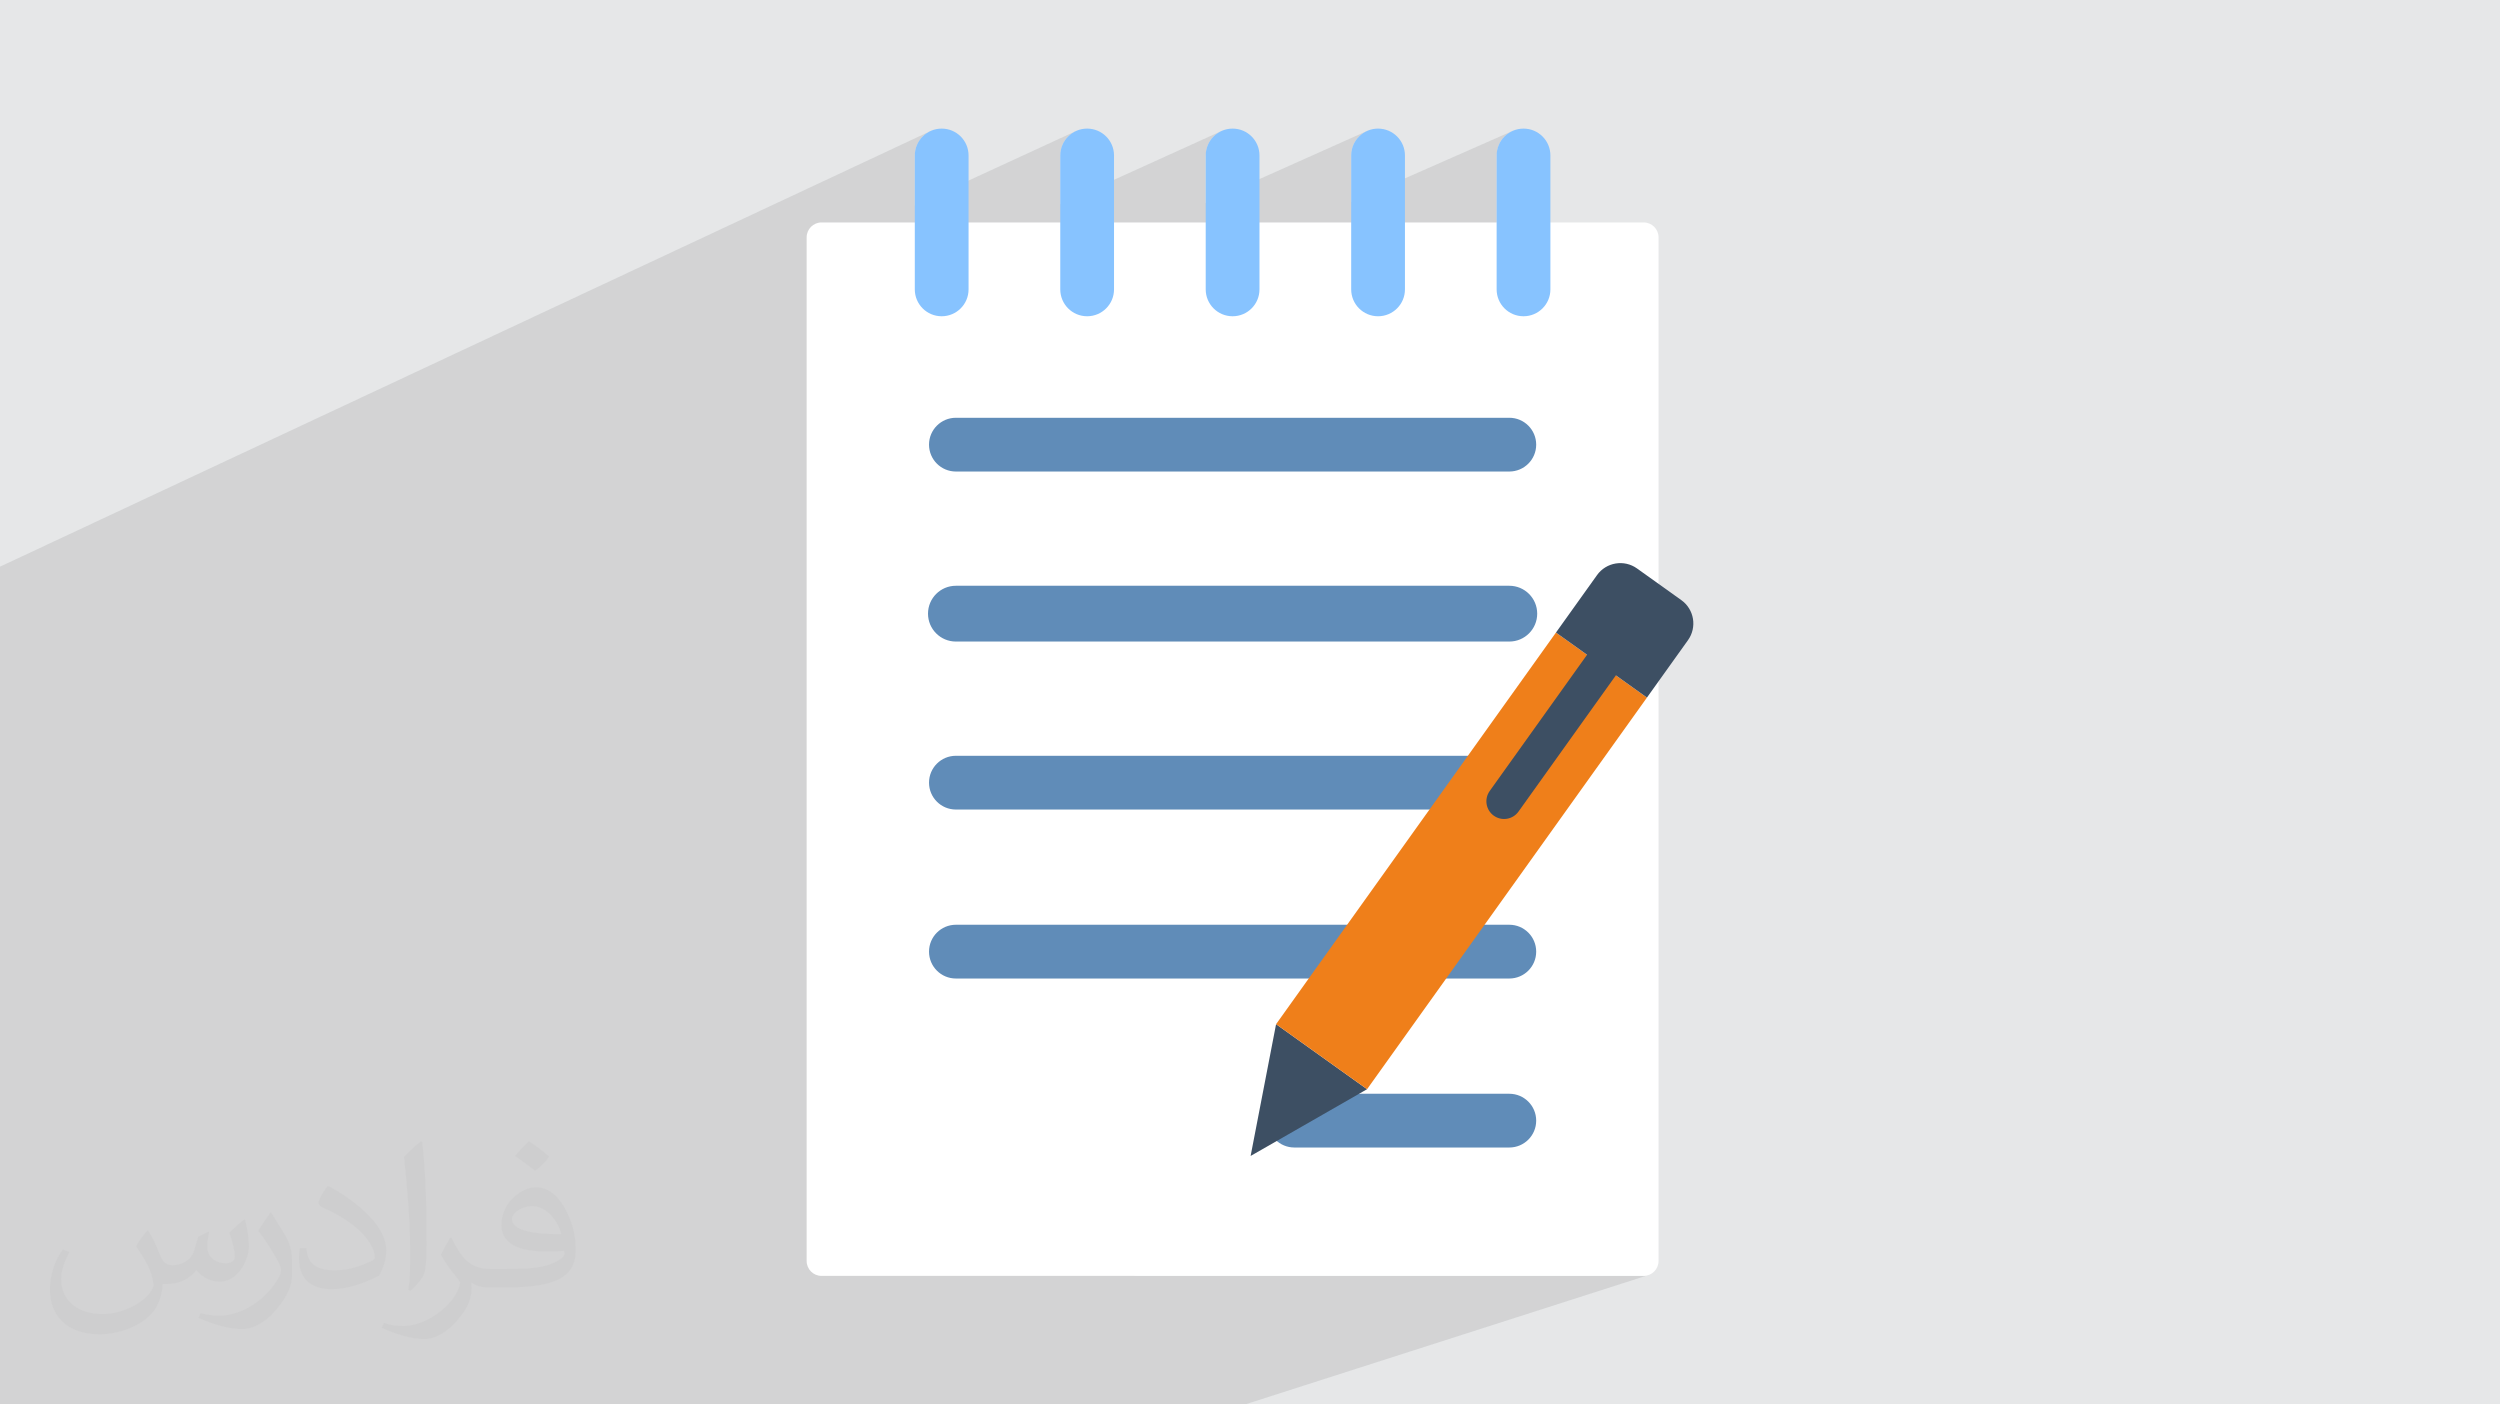
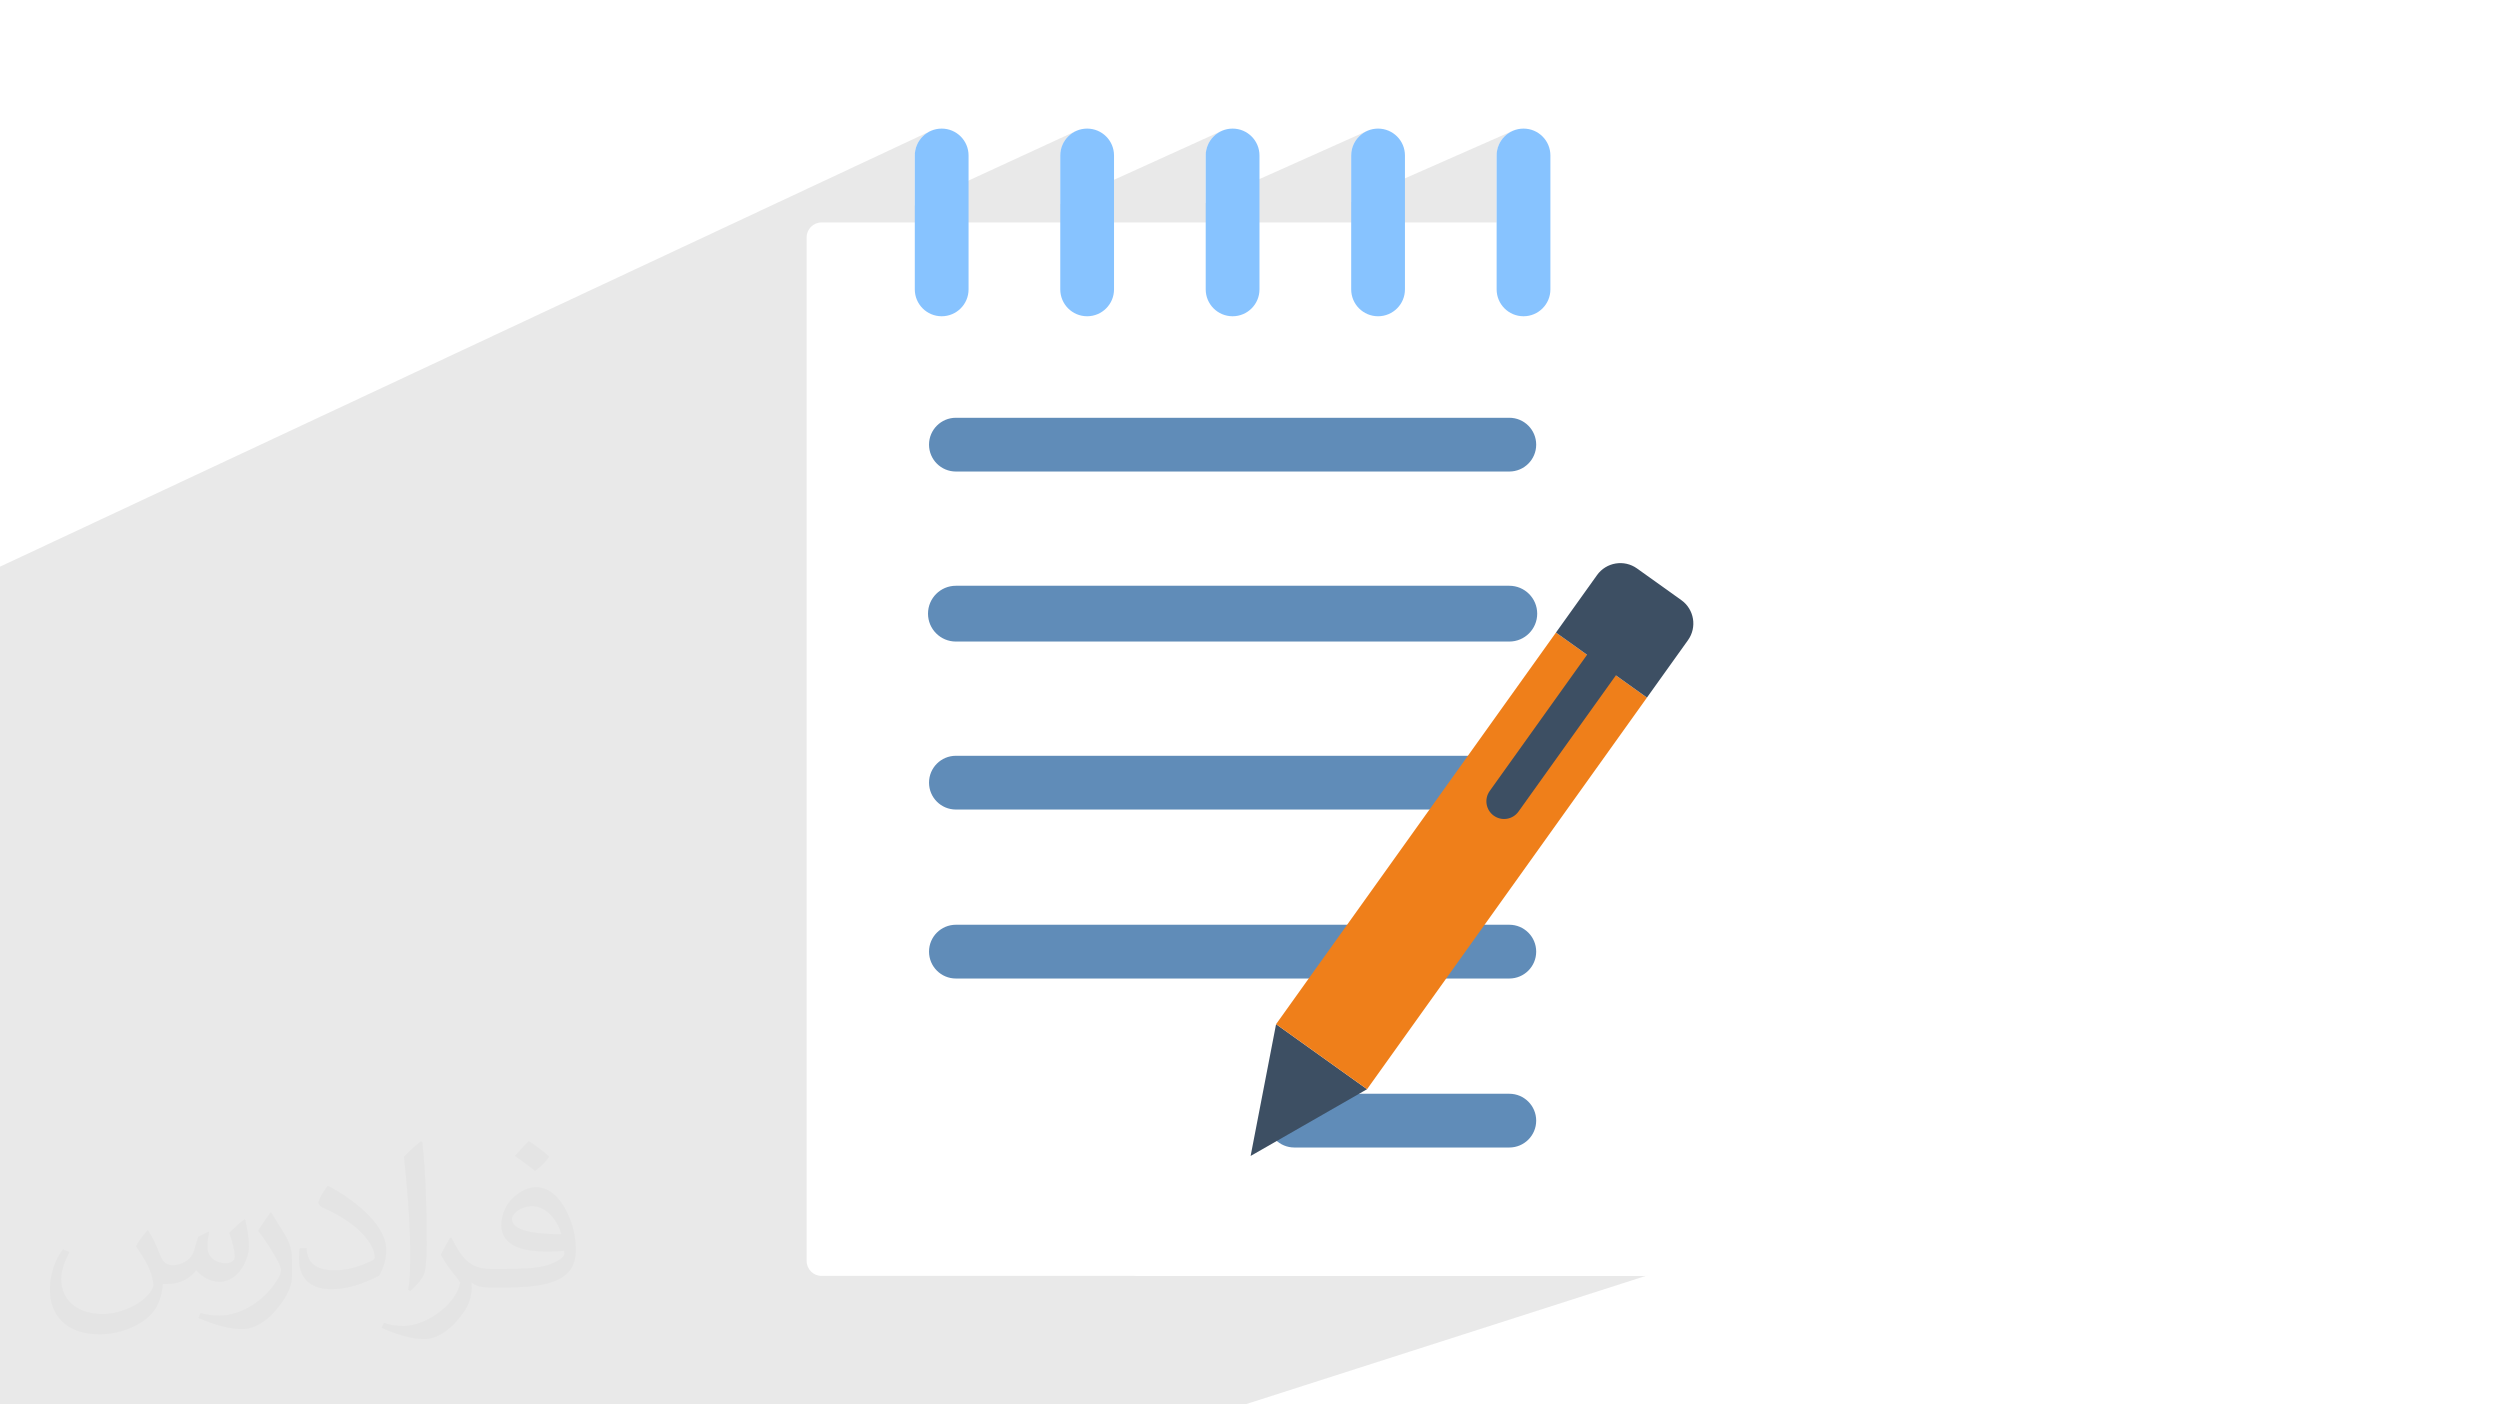
<svg xmlns="http://www.w3.org/2000/svg" xml:space="preserve" width="94.192mm" height="52.917mm" version="1.1" style="shape-rendering:geometricPrecision; text-rendering:geometricPrecision; image-rendering:optimizeQuality; fill-rule:evenodd; clip-rule:evenodd" viewBox="0 0 9404.92 5283.66">
  <defs>
    <style type="text/css">
   
    .str0 {stroke:#608CB8;stroke-width:7.61;stroke-miterlimit:10}
    .fil0 {fill:#E6E7E8}
    .fil7 {fill:#EF7F1A;fill-rule:nonzero}
    .fil6 {fill:#3D4F63;fill-rule:nonzero}
    .fil5 {fill:#608CB8;fill-rule:nonzero}
    .fil4 {fill:#87C3FF;fill-rule:nonzero}
    .fil3 {fill:white;fill-rule:nonzero}
    .fil2 {fill:#373435;fill-opacity:0.031}
    .fil1 {fill:#2B2A29;fill-opacity:0.102}
   
  </style>
  </defs>
  <g id="Layer_x0020_1">
-     <polygon class="fil0" points="-0,0 9404.92,0 9404.92,5283.66 -0,5283.66 " />
    <polygon class="fil1" points="-0,4521.53 -0,4505.84 -0,4448.93 -0,4281.89 -0,4274.87 -0,4088.31 -0,4030.77 -0,3910.07 -0,3711.1 -0,3703.45 -0,3612.81 -0,3605.49 -0,3483.5 -0,3415.02 -0,3407.38 -0,3283.03 -0,3211.25 -0,3203.27 -0,3140.34 -0,3132.04 -0,3076.45 -0,3055.98 -0,3001.24 -0,3000.02 -0,2992.91 -0,2863.55 -0,2849.14 -0,2792.67 -0,2784.68 -0,2775.98 -0,2643.97 -0,2635.98 -0,2579.04 -0,2416.3 -0,2358.86 -0,2297.66 -0,2264.99 -0,2189.72 -0,2131.78 3503.19,491.72 3486.01,501.03 3471.05,513.37 3458.7,528.33 3449.38,545.51 3443.49,564.5 3441.43,584.88 3441.43,772.45 4050.44,491.72 4033.26,501.03 4018.3,513.37 4005.96,528.33 3996.63,545.51 3990.74,564.5 3988.68,584.88 3988.68,768.18 4597.62,491.72 4580.45,501.03 4565.48,513.37 4553.13,528.33 4543.8,545.51 4537.91,564.5 4535.85,584.88 4535.85,764.09 5144.87,491.72 5127.7,501.03 5112.73,513.37 5100.39,528.33 5091.06,545.51 5085.17,564.5 5083.11,584.88 5083.11,760.06 5692.07,491.72 5674.9,501.03 5659.93,513.37 5647.58,528.33 5638.24,545.51 5632.35,564.5 5630.3,584.88 5630.3,1088.63 5632.35,1109.03 5638.24,1128.02 5647.58,1145.2 5659.93,1160.16 5674.9,1172.5 5692.07,1181.82 5711.05,1187.7 5731.42,1189.76 5751.8,1187.7 5770.79,1181.82 4845.39,1571.65 5677.95,1571.65 5698.33,1573.71 5717.32,1579.59 5734.5,1588.9 5749.47,1601.25 5761.82,1616.21 5771.14,1633.4 5777.03,1652.39 5779.09,1672.79 5777.03,1693.18 5771.14,1712.16 5761.82,1729.33 5749.47,1744.29 5734.5,1756.63 5717.32,1765.95 4630.49,2207.42 5677.95,2207.42 5698.33,2209.47 5717.32,2215.37 5734.5,2224.68 5749.47,2237.03 5755.33,2244.14 6057.97,2125.21 6048.4,2129.31 6039.22,2134.34 6030.5,2140.29 6022.32,2147.16 6014.76,2154.93 6007.89,2163.58 5853.49,2379.63 6195.77,2624.26 5584.98,3478.86 5677.95,3478.86 5698.33,3480.92 5717.32,3486.81 5734.5,3496.13 5749.47,3508.48 5761.82,3523.45 5771.14,3540.63 5777.03,3559.61 5779.09,3580 5777.03,3600.4 5771.14,3619.39 5761.82,3636.57 5749.47,3651.54 5734.5,3663.88 5717.32,3673.2 5353.87,3802.24 5142.81,4097.56 5112.96,4114.67 5677.95,4114.67 5698.33,4116.73 5717.32,4122.61 5734.5,4131.92 5749.47,4144.27 5761.82,4159.23 5771.14,4176.41 5777.03,4195.4 5779.09,4215.8 5777.03,4236.19 5771.14,4255.17 5761.82,4272.35 5749.47,4287.31 5734.5,4299.65 5717.32,4308.97 4264.91,4799.88 6183.3,4799.88 6194.61,4798.75 6205.15,4795.48 4683.19,5283.66 4675.39,5283.66 2833.63,5283.66 2637.75,5283.66 2275.53,5283.66 2005.11,5283.66 1744.71,5283.66 1706.31,5283.66 1540.86,5283.66 1525.62,5283.66 1499.3,5283.66 1181.47,5283.66 1006.4,5283.66 815.85,5283.66 673.58,5283.66 -0,5283.66 -0,5186.99 -0,5164.92 -0,5160.47 -0,5105.58 -0,5076.72 -0,4987.82 -0,4968.28 -0,4861.06 -0,4852.53 -0,4846.16 -0,4761.2 -0,4652.67 -0,4626.62 -0,4568.17 " />
-     <path class="fil2" d="M557.14 4629.28c17.95,27.21 29.6,53.36 40.96,82.43 8.45,16.91 12.93,48.09 52.57,48.09 11.61,0 28.28,-3.42 43.06,-11.61 16.63,-8.73 29.32,-21.94 35.94,-42l15.85 -53.36 38.57 -19.02 2.64 2.64c-5.27,20.09 -6.59,39.36 -6.59,54.43 0,44.63 38.57,61.56 69.22,61.56 17.95,0 34.09,-8.73 34.09,-25.11 0,-21.13 -8.98,-57.06 -20.62,-89.29 17.95,-17.95 35.94,-35.94 56.53,-50.47l3.17 1.6c8.98,38.04 14,75.56 14,100.66 0,24.57 -10.83,51.79 -19.81,69.49 -18.49,34.87 -51.25,62.62 -90.87,62.62 -30.1,0 -63.65,-15.07 -86.66,-43.06l-1.32 0c-21.66,26.96 -55.22,51.25 -108.86,51.25l-16.63 0c-2.64,35.41 -10.29,60.49 -21.94,82.95 -31.95,62.34 -126.81,106.47 -216.1,106.47 -124.17,0 -186.51,-71.59 -186.51,-166.96 0,-58.91 19.27,-113.6 48.88,-152.42l24.29 10.04c-18.49,35.41 -30.91,68.68 -30.91,101.45 0,89.29 72.66,131.83 156.4,131.83 77.68,0 173.83,-49.41 191.28,-106.72 -6.59,-62.62 -30.1,-91.93 -66.04,-148.99 10.83,-19.02 24.83,-38.04 42.28,-58.38l3.17 0 0 0 0 0 -0.02 -0.09zm1432.14 -336.04c26.15,16.39 51.79,35.66 76.87,57.85 -14,19.81 -31.45,37.79 -53.11,53.64 -25.11,-20.34 -50.19,-37.79 -75.84,-56.27 17.42,-19.55 34.62,-38.29 52.04,-55.22l0 0 0 0 0 0 0 0 0 0 0.03 0zm13.47 244.11c-42.28,0 -76.87,27.75 -76.87,48.34 0,44.13 84.53,57.85 185.72,57.31 -12.68,-51.79 -57.06,-105.68 -108.86,-105.68l0.01 0.03zm-94.86 236.19c54.96,0 103.04,-1.6 139.74,-10.83 40.96,-10.29 75.56,-30.91 75.56,-45.17 0,-3.7 0,-8.19 -1.32,-11.89 -22.98,2.11 -49.41,2.11 -72.38,2.11 -74.49,0 -131.55,-16.91 -154.02,-58.66 -5.55,-11.61 -9.51,-24.57 -9.51,-39.36 0,-40.43 17.42,-79.79 48.09,-107 25.61,-22.45 53.89,-36.44 82.67,-36.44 52.04,0 93.51,41.75 122.57,107.54 15.85,35.94 26.68,77.4 26.68,129.72 0,34.87 -9.51,64.19 -31.17,85.85 -40.43,39.11 -114.92,53.89 -229.04,53.89l-51.79 0 0 0 -13.47 0c-28.28,0 -48.62,-5.02 -64.72,-17.42l-2.64 0c0.79,6.59 1.32,12.93 1.32,19.02 0,25.61 -8.45,58.38 -25.61,84.53 -50.72,75.3 -105.68,108.04 -153.24,108.04 -48.09,0 -107,-18.49 -160.11,-42.54l9.51 -18.49c17.17,7.13 40.96,11.89 73.7,11.89 85.85,0 198.66,-82.43 212.66,-163 -3.17,-6.59 -8.98,-15.32 -17.17,-24.57 -25.11,-29.85 -40.96,-54.68 -55.75,-80.83 12.68,-25.11 24.29,-45.17 35.13,-63.4l4.49 -0.53c36.72,74.77 69.99,117.55 144.23,117.55l11.61 0 0 0 53.89 0 0 0 0 0 0 0 0 0 0 0 0.09 0.01zm-371.98 79c6.34,-34.34 6.87,-72.91 6.87,-108.86l0 -53.36c0,-99.6 -12.68,-244.36 -22.98,-338.68 17.95,-19.27 43.06,-42 62.87,-57.31l5.81 1.6c13.47,118.62 16.63,256 16.63,383.06 0,33.3 -1.32,65.79 -4.49,89.55 -1.85,30.1 -19.27,52.83 -56.53,87.7l-8.19 -3.7zm-382.8 -157.19c1.85,46.77 24.83,83.49 105.15,83.49 49.93,0 92.19,-12.93 138.96,-35.13 8.45,-3.7 12.93,-8.73 12.93,-12.93 0,-29.32 -22.45,-68.15 -60.23,-103.55 -36.72,-33.3 -85.34,-62.62 -130.76,-82.18 -15.6,-6.59 -20.62,-13.47 -20.62,-20.09 0,-13.47 17.95,-41.75 32.77,-62.09l5.02 -0.53c52.04,27.21 110.17,67.64 153.24,112.53 39.11,41.47 63.4,83.49 63.4,129.19 0,33.81 -10.29,65.51 -26.96,95.11 -57.06,28.79 -117.83,50.72 -178.06,50.72 -73.17,0 -123.1,-34.34 -123.1,-114.92 0,-8.73 0,-22.19 3.17,-39.64l25.11 0 0 0 0 0 0 0 0 0 0 0 -0.02 0zm-132.37 -132.9l45.45 73.45c16.63,27.21 32.23,56.81 32.23,103.55l0 59.7c0,48.34 -30.91,100.13 -80.83,151.38 -39.11,34.62 -73.7,49.41 -105.68,49.41 -47.55,0 -101.98,-14.79 -164.85,-41.75l7.13 -18.49c19.81,5.27 42.79,9.77 71.06,9.77 90.36,-0.53 182.8,-66.57 225.08,-147.15 5.02,-9.26 6.87,-17.95 6.87,-24.04 0,-9.26 -5.02,-19.55 -8.98,-28.79 -22.98,-43.31 -48.62,-82.95 -76.87,-119.68 14.79,-23.25 29.6,-45.7 45.7,-67.9l3.7 0.53 0 0 0 0 0 0 0 0 0 0 -0.02 0.01z" />
+     <path class="fil2" d="M557.14 4629.28c17.95,27.21 29.6,53.36 40.96,82.43 8.45,16.91 12.93,48.09 52.57,48.09 11.61,0 28.28,-3.42 43.06,-11.61 16.63,-8.73 29.32,-21.94 35.94,-42l15.85 -53.36 38.57 -19.02 2.64 2.64c-5.27,20.09 -6.59,39.36 -6.59,54.43 0,44.63 38.57,61.56 69.22,61.56 17.95,0 34.09,-8.73 34.09,-25.11 0,-21.13 -8.98,-57.06 -20.62,-89.29 17.95,-17.95 35.94,-35.94 56.53,-50.47l3.17 1.6c8.98,38.04 14,75.56 14,100.66 0,24.57 -10.83,51.79 -19.81,69.49 -18.49,34.87 -51.25,62.62 -90.87,62.62 -30.1,0 -63.65,-15.07 -86.66,-43.06l-1.32 0c-21.66,26.96 -55.22,51.25 -108.86,51.25l-16.63 0c-2.64,35.41 -10.29,60.49 -21.94,82.95 -31.95,62.34 -126.81,106.47 -216.1,106.47 -124.17,0 -186.51,-71.59 -186.51,-166.96 0,-58.91 19.27,-113.6 48.88,-152.42l24.29 10.04c-18.49,35.41 -30.91,68.68 -30.91,101.45 0,89.29 72.66,131.83 156.4,131.83 77.68,0 173.83,-49.41 191.28,-106.72 -6.59,-62.62 -30.1,-91.93 -66.04,-148.99 10.83,-19.02 24.83,-38.04 42.28,-58.38l3.17 0 0 0 0 0 -0.02 -0.09zm1432.14 -336.04c26.15,16.39 51.79,35.66 76.87,57.85 -14,19.81 -31.45,37.79 -53.11,53.64 -25.11,-20.34 -50.19,-37.79 -75.84,-56.27 17.42,-19.55 34.62,-38.29 52.04,-55.22l0 0 0 0 0 0 0 0 0 0 0.03 0m13.47 244.11c-42.28,0 -76.87,27.75 -76.87,48.34 0,44.13 84.53,57.85 185.72,57.31 -12.68,-51.79 -57.06,-105.68 -108.86,-105.68l0.01 0.03zm-94.86 236.19c54.96,0 103.04,-1.6 139.74,-10.83 40.96,-10.29 75.56,-30.91 75.56,-45.17 0,-3.7 0,-8.19 -1.32,-11.89 -22.98,2.11 -49.41,2.11 -72.38,2.11 -74.49,0 -131.55,-16.91 -154.02,-58.66 -5.55,-11.61 -9.51,-24.57 -9.51,-39.36 0,-40.43 17.42,-79.79 48.09,-107 25.61,-22.45 53.89,-36.44 82.67,-36.44 52.04,0 93.51,41.75 122.57,107.54 15.85,35.94 26.68,77.4 26.68,129.72 0,34.87 -9.51,64.19 -31.17,85.85 -40.43,39.11 -114.92,53.89 -229.04,53.89l-51.79 0 0 0 -13.47 0c-28.28,0 -48.62,-5.02 -64.72,-17.42l-2.64 0c0.79,6.59 1.32,12.93 1.32,19.02 0,25.61 -8.45,58.38 -25.61,84.53 -50.72,75.3 -105.68,108.04 -153.24,108.04 -48.09,0 -107,-18.49 -160.11,-42.54l9.51 -18.49c17.17,7.13 40.96,11.89 73.7,11.89 85.85,0 198.66,-82.43 212.66,-163 -3.17,-6.59 -8.98,-15.32 -17.17,-24.57 -25.11,-29.85 -40.96,-54.68 -55.75,-80.83 12.68,-25.11 24.29,-45.17 35.13,-63.4l4.49 -0.53c36.72,74.77 69.99,117.55 144.23,117.55l11.61 0 0 0 53.89 0 0 0 0 0 0 0 0 0 0 0 0.09 0.01zm-371.98 79c6.34,-34.34 6.87,-72.91 6.87,-108.86l0 -53.36c0,-99.6 -12.68,-244.36 -22.98,-338.68 17.95,-19.27 43.06,-42 62.87,-57.31l5.81 1.6c13.47,118.62 16.63,256 16.63,383.06 0,33.3 -1.32,65.79 -4.49,89.55 -1.85,30.1 -19.27,52.83 -56.53,87.7l-8.19 -3.7zm-382.8 -157.19c1.85,46.77 24.83,83.49 105.15,83.49 49.93,0 92.19,-12.93 138.96,-35.13 8.45,-3.7 12.93,-8.73 12.93,-12.93 0,-29.32 -22.45,-68.15 -60.23,-103.55 -36.72,-33.3 -85.34,-62.62 -130.76,-82.18 -15.6,-6.59 -20.62,-13.47 -20.62,-20.09 0,-13.47 17.95,-41.75 32.77,-62.09l5.02 -0.53c52.04,27.21 110.17,67.64 153.24,112.53 39.11,41.47 63.4,83.49 63.4,129.19 0,33.81 -10.29,65.51 -26.96,95.11 -57.06,28.79 -117.83,50.72 -178.06,50.72 -73.17,0 -123.1,-34.34 -123.1,-114.92 0,-8.73 0,-22.19 3.17,-39.64l25.11 0 0 0 0 0 0 0 0 0 0 0 -0.02 0zm-132.37 -132.9l45.45 73.45c16.63,27.21 32.23,56.81 32.23,103.55l0 59.7c0,48.34 -30.91,100.13 -80.83,151.38 -39.11,34.62 -73.7,49.41 -105.68,49.41 -47.55,0 -101.98,-14.79 -164.85,-41.75l7.13 -18.49c19.81,5.27 42.79,9.77 71.06,9.77 90.36,-0.53 182.8,-66.57 225.08,-147.15 5.02,-9.26 6.87,-17.95 6.87,-24.04 0,-9.26 -5.02,-19.55 -8.98,-28.79 -22.98,-43.31 -48.62,-82.95 -76.87,-119.68 14.79,-23.25 29.6,-45.7 45.7,-67.9l3.7 0.53 0 0 0 0 0 0 0 0 0 0 -0.02 0.01z" />
    <g id="_3086070033232">
      <path class="fil3" d="M6183.3 4799.88l-3092.6 0c-30.99,0 -56.11,-25.1 -56.11,-56.1l0 -3850.88c0,-31 25.11,-56.11 56.11,-56.11l3092.6 0c31.01,0 56.12,25.1 56.12,56.11l0 3850.88c0,30.99 -25.1,56.1 -56.12,56.1z" />
      <path class="fil4" d="M3542.55 1189.76c-55.85,0 -101.12,-45.21 -101.12,-101.13l0 -503.75c0,-55.89 45.27,-101.11 101.12,-101.11 55.86,0 101.14,45.22 101.14,101.11l0 503.75c0,55.92 -45.28,101.13 -101.14,101.13z" />
      <path class="fil4" d="M4089.79 1189.76c-55.83,0 -101.11,-45.21 -101.11,-101.13l0 -503.75c0,-55.89 45.28,-101.11 101.11,-101.11 55.86,0 101.13,45.22 101.13,101.11l0 503.75c0,55.92 -45.27,101.13 -101.13,101.13z" />
      <path class="fil4" d="M4636.99 1189.76c-55.86,0 -101.14,-45.21 -101.14,-101.13l0 -503.75c0,-55.89 45.28,-101.11 101.14,-101.11 55.85,0 101.13,45.22 101.13,101.11l0 503.75c0,55.92 -45.28,101.13 -101.13,101.13z" />
      <path class="fil4" d="M5184.22 1189.76c-55.83,0 -101.11,-45.21 -101.11,-101.13l0 -503.75c0,-55.89 45.28,-101.11 101.11,-101.11 55.86,0 101.14,45.22 101.14,101.11l0 503.75c0,55.92 -45.28,101.13 -101.14,101.13z" />
      <path class="fil4" d="M5731.42 1189.76c-55.82,0 -101.13,-45.21 -101.13,-101.13l0 -503.75c0,-55.89 45.31,-101.11 101.13,-101.11 55.86,0 101.14,45.22 101.14,101.11l0 503.75c0,55.92 -45.28,101.13 -101.14,101.13z" />
      <path class="fil5" d="M3596.08 1773.88l2081.88 0c55.86,0 101.14,-45.22 101.14,-101.1 0,-55.92 -45.28,-101.14 -101.14,-101.14l-2081.88 0c-55.85,0 -101.13,45.22 -101.13,101.14 0,55.88 45.28,101.1 101.13,101.1z" />
      <path class="fil5 str0" d="M5677.95 2207.42l-2081.88 0c-55.85,0 -101.13,45.25 -101.13,101.14 0,55.88 45.28,101.13 101.13,101.13l2081.88 0c55.86,0 101.14,-45.25 101.14,-101.13 0,-55.89 -45.28,-101.14 -101.14,-101.14z" />
      <path class="fil5" d="M5677.95 2843.22l-2081.88 0c-55.85,0 -101.13,45.22 -101.13,101.11 0,55.91 45.28,101.13 101.13,101.13l2081.88 0c55.86,0 101.14,-45.22 101.14,-101.13 0,-55.89 -45.28,-101.11 -101.14,-101.11z" />
      <path class="fil5" d="M5677.95 3478.86l-2081.88 0c-55.85,0 -101.13,45.26 -101.13,101.14 0,55.92 45.28,101.14 101.13,101.14l2081.88 0c55.86,0 101.14,-45.22 101.14,-101.14 0,-55.88 -45.28,-101.14 -101.14,-101.14z" />
      <path class="fil5" d="M5677.95 4114.67l-808.52 0c-55.85,0 -101.13,45.22 -101.13,101.13 0,55.89 45.28,101.11 101.13,101.11l808.52 0c55.86,0 101.14,-45.22 101.14,-101.11 0,-55.91 -45.28,-101.13 -101.14,-101.13z" />
      <g>
        <polygon class="fil6" points="4704.8,4348.65 5142.81,4097.56 4800.53,3852.93 " />
        <polygon class="fil7" points="4800.53,3852.93 5142.81,4097.56 6195.77,2624.26 5853.49,2379.63 " />
        <path class="fil6" d="M6350.18 2408.21c34.66,-48.5 23.44,-115.88 -25.03,-150.53l-166.73 -119.15c-48.48,-34.66 -115.86,-23.44 -150.52,25.05l-154.41 216.04 116.99 83.62 -0.02 0.01 -366.29 512.5c-21.39,29.92 -14.45,71.49 15.45,92.86 29.91,21.38 71.48,14.48 92.87,-15.45l366.3 -512.52 116.98 83.6 154.41 -216.04z" />
      </g>
    </g>
  </g>
</svg>